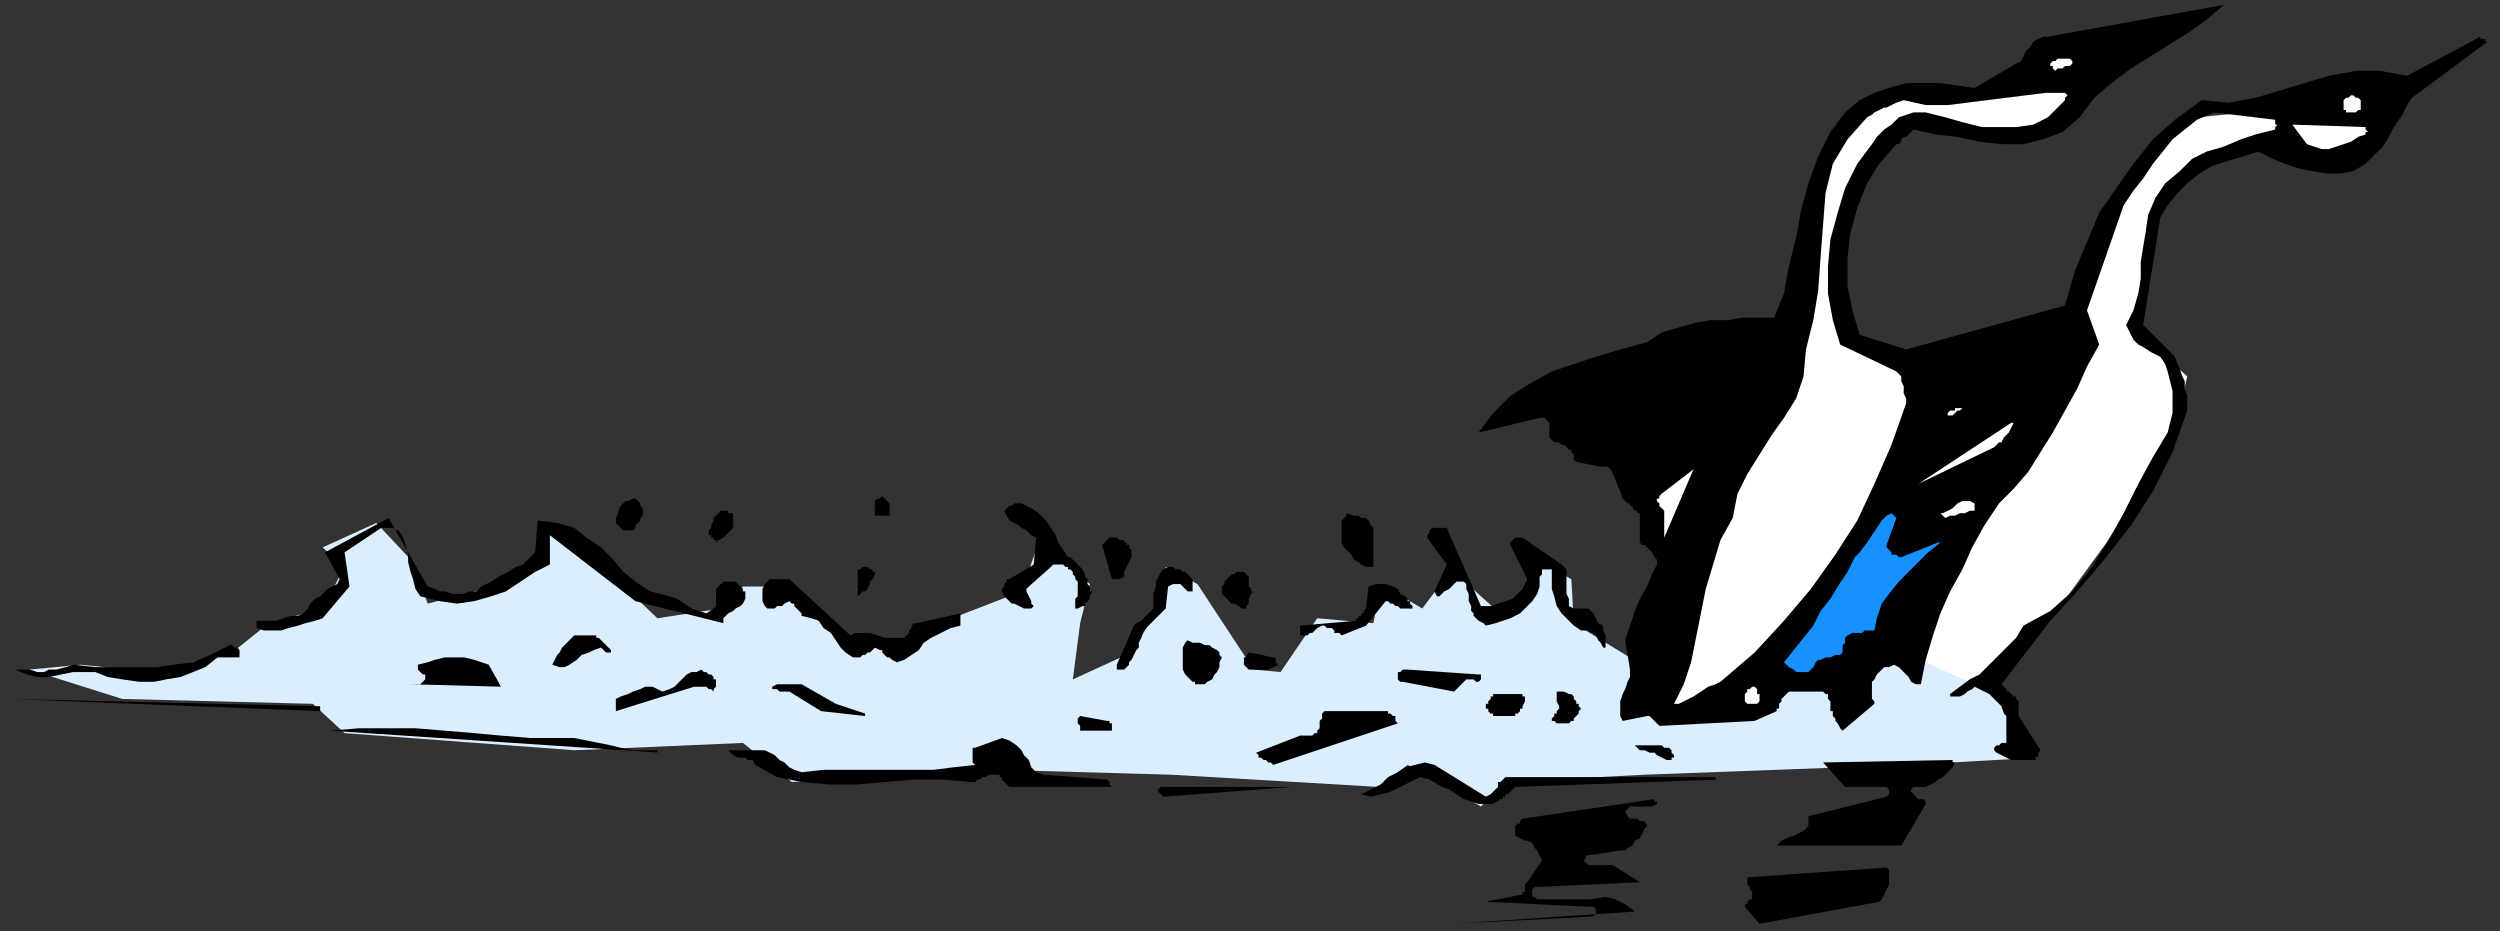
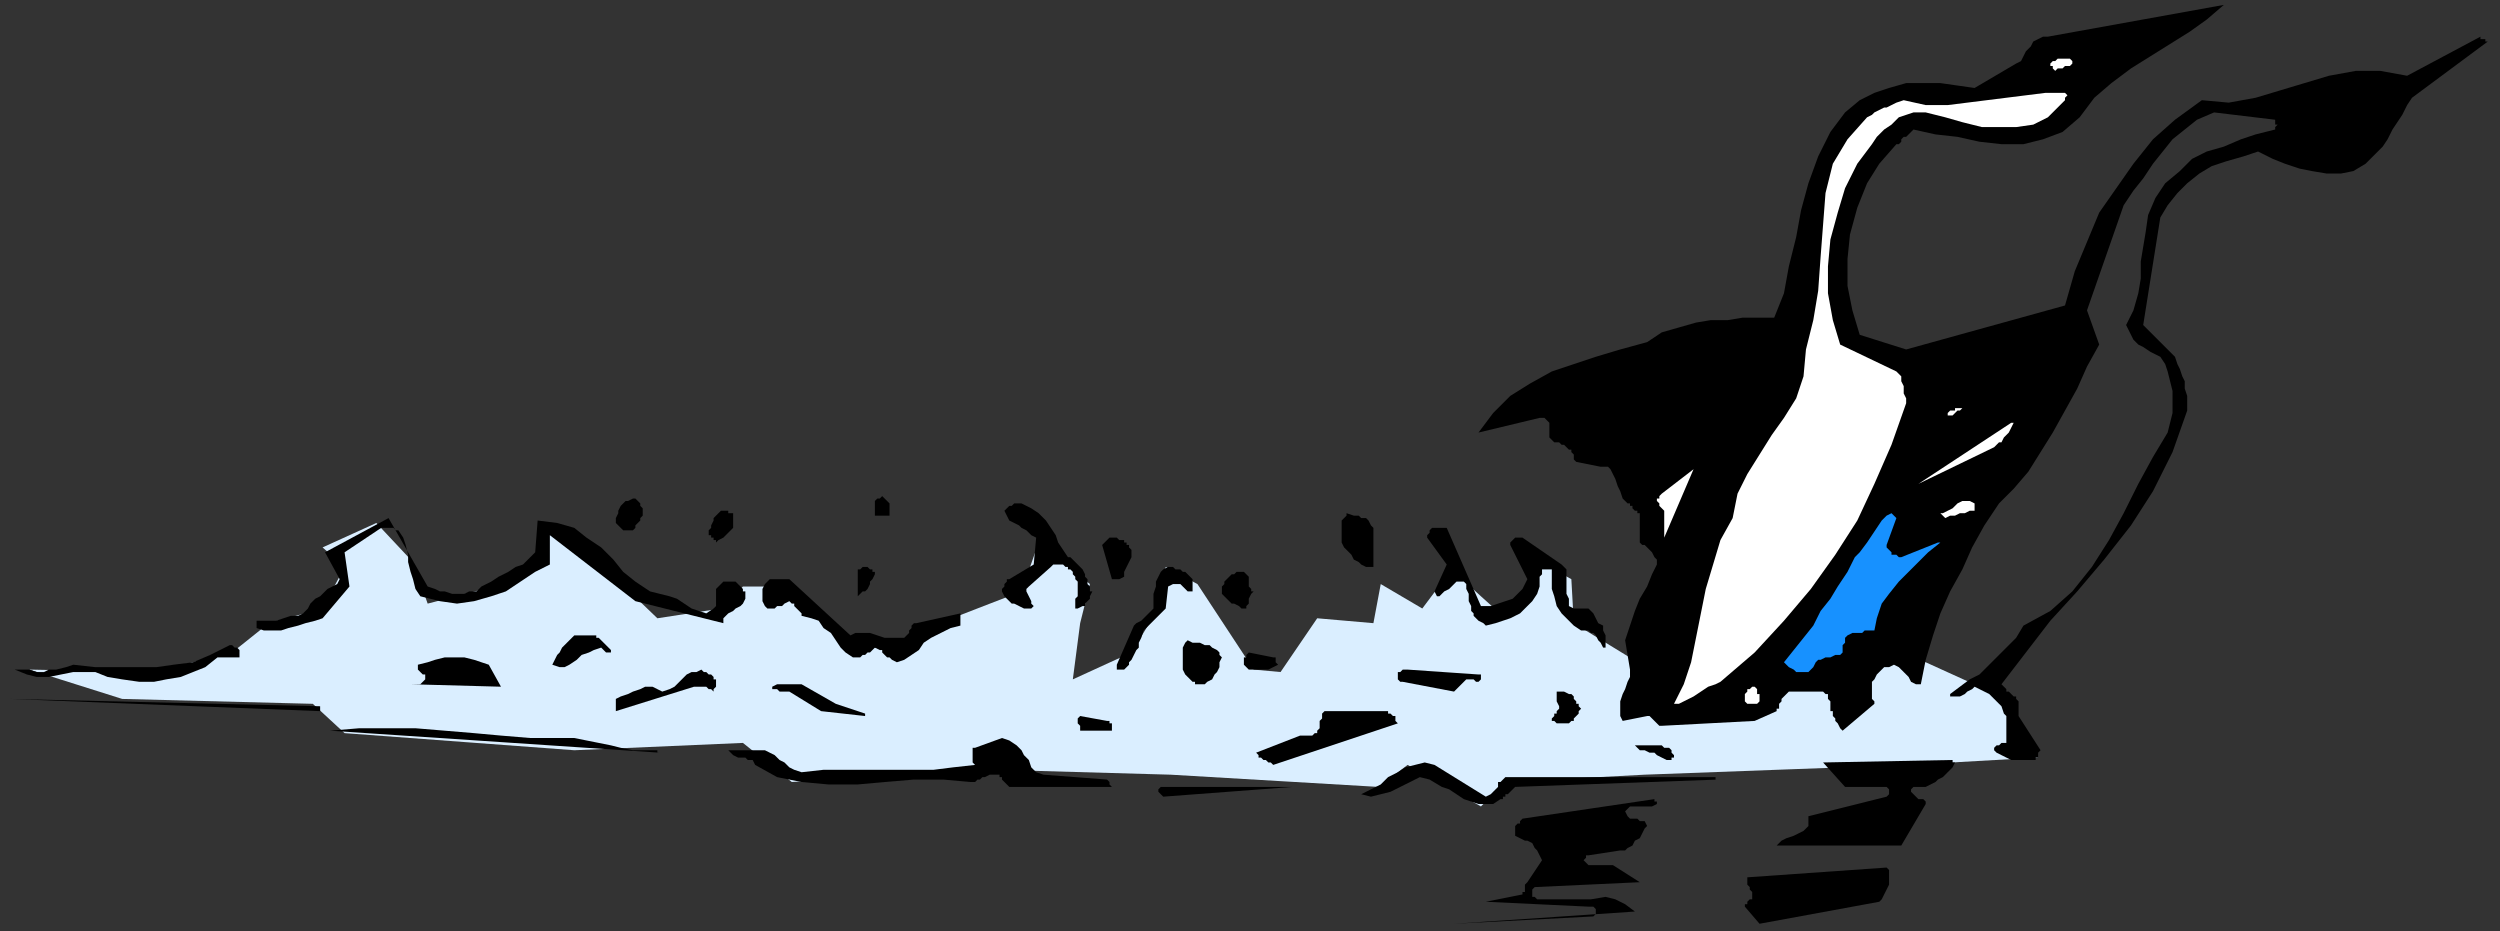
<svg xmlns="http://www.w3.org/2000/svg" xmlns:ns1="http://sodipodi.sourceforge.net/DTD/sodipodi-0.dtd" xmlns:ns2="http://www.inkscape.org/namespaces/inkscape" version="1.0" width="270.669mm" height="100.806mm" id="svg103" ns1:docname="BIRD087.WMF">
  <rect width="100%" height="100%" fill="#333333" stroke="none" />
  <ns1:namedview pagecolor="#ffffff" bordercolor="#666666" borderopacity="1" objecttolerance="10" gridtolerance="10" guidetolerance="10" ns2:pageopacity="0" ns2:pageshadow="2" ns2:window-width="640" ns2:window-height="480" id="namedview105" />
  <defs id="defs3">
    <pattern id="WMFhbasepattern" patternUnits="userSpaceOnUse" width="6" height="6" x="0" y="0" />
  </defs>
  <path style="fill:none;stroke:none;" d="  M 0,0   L 1022,0   L 1022,380   L 0,380   z " id="path5" />
-   <path style="fill:#ffffff;fill-rule:evenodd;fill-opacity:1;stroke:none;" d="  M 781,271   L 849,126   L 872,71   L 899,48   L 950,43   L 947,63   L 930,58   L 892,71   L 882,81   L 875,127   L 875,136   L 895,154   L 890,177   L 862,222   L 838,255   L 803,292   L 781,271  z " id="path7" />
-   <path style="fill:#daeeff;fill-rule:evenodd;fill-opacity:1;stroke:none;" d="  M 12,274   L 33,272   L 63,275   L 95,267   L 110,255   L 132,249   L 141,232   L 132,224   L 154,214   L 169,230   L 175,247   L 202,240   L 223,229   L 223,214   L 244,229   L 269,253   L 295,249   L 304,240   L 321,240   L 351,265   L 374,265   L 387,254   L 418,242   L 425,222   L 446,239   L 442,255   L 439,278   L 463,267   L 474,249   L 477,232   L 490,239   L 513,274   L 524,275   L 539,253   L 562,255   L 565,239   L 582,249   L 594,233   L 606,244   L 616,253   L 629,237   L 625,227   L 643,237   L 644,255   L 675,274   L 695,288   L 737,280   L 769,264   L 788,271   L 821,286   L 834,310   L 781,313   L 673,317   L 616,320   L 606,330   L 576,313   L 564,322   L 479,317   L 408,315   L 324,320   L 304,304   L 235,307   L 141,300   L 128,288   L 50,286   L 12,274  z " id="path9" />
+   <path style="fill:#daeeff;fill-rule:evenodd;fill-opacity:1;stroke:none;" d="  M 12,274   L 63,275   L 95,267   L 110,255   L 132,249   L 141,232   L 132,224   L 154,214   L 169,230   L 175,247   L 202,240   L 223,229   L 223,214   L 244,229   L 269,253   L 295,249   L 304,240   L 321,240   L 351,265   L 374,265   L 387,254   L 418,242   L 425,222   L 446,239   L 442,255   L 439,278   L 463,267   L 474,249   L 477,232   L 490,239   L 513,274   L 524,275   L 539,253   L 562,255   L 565,239   L 582,249   L 594,233   L 606,244   L 616,253   L 629,237   L 625,227   L 643,237   L 644,255   L 675,274   L 695,288   L 737,280   L 769,264   L 788,271   L 821,286   L 834,310   L 781,313   L 673,317   L 616,320   L 606,330   L 576,313   L 564,322   L 479,317   L 408,315   L 324,320   L 304,304   L 235,307   L 141,300   L 128,288   L 50,286   L 12,274  z " id="path9" />
  <path style="fill:#000000;fill-rule:evenodd;fill-opacity:1;stroke:none;" d="  M 1016,16   L 1016,16   L 1016,16   L 1016,16   L 1015,16   L 1015,15   L 1015,15   L 1015,15   L 1015,15   L 985,31   L 974,29   L 964,29   L 953,31   L 943,34   L 933,37   L 923,40   L 912,42   L 901,41   L 890,49   L 881,57   L 873,67   L 866,77   L 859,87   L 854,99   L 849,111   L 845,125   L 780,143   L 761,137   L 758,127   L 756,117   L 756,106   L 757,96   L 760,85   L 764,75   L 769,67   L 776,59   L 777,59   L 778,58   L 778,57   L 779,56   L 780,56   L 781,55   L 782,54   L 783,53   L 792,55   L 801,56   L 810,58   L 819,59   L 828,59   L 836,57   L 844,54   L 851,48   L 857,40   L 864,34   L 872,28   L 880,23   L 888,18   L 896,13   L 903,8   L 910,2   L 838,15   L 836,15   L 834,16   L 832,17   L 831,19   L 829,21   L 828,23   L 827,25   L 825,26   L 808,36   L 801,35   L 794,34   L 787,34   L 780,34   L 773,36   L 767,38   L 761,41   L 755,46   L 749,54   L 744,64   L 740,75   L 737,86   L 735,97   L 732,109   L 730,120   L 726,130   L 720,130   L 713,130   L 707,131   L 700,131   L 694,132   L 687,134   L 680,136   L 674,140   L 663,143   L 653,146   L 644,149   L 635,152   L 626,157   L 618,162   L 611,169   L 605,177   L 630,171   L 632,171   L 633,172   L 634,173   L 634,174   L 634,175   L 634,177   L 634,178   L 634,179   L 635,180   L 635,180   L 636,181   L 637,181   L 638,181   L 639,182   L 640,182   L 641,183   L 641,183   L 642,184   L 643,184   L 643,185   L 644,186   L 644,187   L 644,188   L 645,189   L 655,191   L 658,191   L 659,192   L 660,194   L 661,196   L 662,199   L 663,201   L 664,204   L 666,206   L 667,206   L 667,207   L 668,207   L 668,208   L 669,209   L 670,209   L 670,210   L 671,210   L 671,222   L 672,223   L 673,223   L 674,224   L 675,225   L 676,226   L 677,228   L 678,229   L 678,231   L 676,235   L 674,240   L 671,245   L 669,250   L 667,256   L 665,262   L 666,268   L 667,274   L 667,277   L 666,279   L 665,282   L 664,284   L 663,287   L 663,290   L 663,293   L 664,295   L 674,293   L 675,293   L 676,294   L 676,294   L 677,295   L 677,295   L 678,296   L 679,297   L 680,297   L 718,295   L 727,291   L 727,291   L 727,290   L 728,290   L 728,289   L 728,288   L 729,287   L 729,287   L 729,286   L 731,284   L 732,283   L 734,283   L 736,283   L 738,283   L 740,283   L 743,283   L 745,283   L 746,283   L 747,284   L 748,284   L 748,286   L 749,287   L 749,288   L 749,290   L 749,291   L 750,291   L 750,292   L 750,293   L 751,294   L 751,295   L 752,296   L 753,298   L 754,299   L 767,288   L 767,288   L 767,287   L 766,286   L 766,285   L 766,284   L 766,283   L 766,281   L 766,280   L 766,279   L 767,278   L 768,276   L 769,275   L 770,274   L 771,273   L 773,273   L 775,272   L 777,273   L 778,274   L 779,275   L 780,276   L 781,277   L 782,279   L 784,280   L 786,280   L 788,270   L 791,260   L 794,251   L 798,242   L 803,233   L 807,224   L 812,215   L 818,206   L 824,200   L 830,193   L 835,185   L 840,177   L 845,168   L 850,159   L 854,150   L 859,141   L 854,127   L 869,84   L 873,78   L 877,73   L 881,67   L 885,62   L 889,57   L 894,53   L 899,49   L 906,46   L 931,49   L 931,50   L 931,50   L 931,51   L 932,51   L 932,51   L 932,51   L 931,52   L 931,53   L 923,55   L 917,57   L 910,60   L 903,62   L 897,65   L 892,70   L 886,75   L 882,81   L 879,88   L 878,95   L 877,101   L 876,107   L 876,114   L 875,120   L 873,127   L 870,133   L 871,135   L 872,137   L 873,139   L 875,141   L 877,142   L 880,144   L 882,145   L 884,146   L 886,149   L 887,152   L 888,156   L 889,160   L 889,164   L 889,169   L 888,173   L 887,177   L 881,187   L 875,198   L 869,210   L 863,221   L 856,232   L 848,242   L 839,250   L 828,256   L 825,261   L 821,265   L 817,269   L 814,272   L 810,276   L 806,278   L 802,281   L 798,284   L 798,285   L 799,285   L 801,285   L 802,285   L 804,284   L 805,283   L 807,282   L 808,281   L 810,282   L 812,283   L 814,284   L 816,286   L 817,287   L 819,289   L 820,292   L 821,293   L 821,304   L 821,304   L 820,304   L 819,304   L 818,305   L 818,305   L 817,305   L 816,306   L 816,307   L 817,308   L 819,309   L 821,310   L 823,311   L 825,311   L 828,311   L 830,311   L 832,311   L 833,311   L 833,311   L 833,310   L 833,310   L 834,310   L 834,309   L 834,308   L 835,307   L 826,293   L 826,293   L 826,292   L 826,291   L 826,290   L 826,289   L 826,288   L 826,287   L 825,286   L 825,285   L 824,285   L 823,284   L 822,283   L 821,283   L 821,282   L 820,281   L 819,280   L 829,267   L 839,254   L 850,242   L 861,229   L 872,215   L 881,201   L 889,185   L 895,168   L 895,165   L 895,162   L 894,159   L 894,156   L 893,154   L 892,151   L 891,149   L 890,146   L 877,133   L 884,89   L 887,84   L 891,79   L 895,75   L 900,71   L 905,68   L 911,66   L 918,64   L 924,62   L 930,65   L 935,67   L 941,69   L 946,70   L 952,71   L 958,71   L 963,70   L 968,67   L 972,63   L 975,60   L 977,57   L 979,53   L 981,50   L 983,47   L 985,43   L 987,40   L 1018,17   L 1018,17   L 1018,17   L 1017,17   L 1017,17   L 1017,16   L 1016,16   L 1016,16   L 1016,16  z " id="path11" />
-   <path style="fill:#ffffff;fill-rule:evenodd;fill-opacity:1;stroke:none;" d="  M 968,52   L 938,51   L 944,59   L 947,60   L 950,61   L 953,61   L 956,60   L 959,59   L 962,58   L 965,56   L 968,55   L 968,54   L 968,54   L 969,54   L 968,53   L 968,53   L 968,53   L 968,52   L 968,52  z " id="path13" />
  <path style="fill:#ffffff;fill-rule:evenodd;fill-opacity:1;stroke:none;" d="  M 848,25   L 847,24   L 846,24   L 845,24   L 844,24   L 844,24   L 843,24   L 842,24   L 841,25   L 840,25   L 840,25   L 839,26   L 839,26   L 839,27   L 840,27   L 840,28   L 841,29   L 841,29   L 842,28   L 843,28   L 844,28   L 844,28   L 845,27   L 847,27   L 848,26   L 848,26   L 848,26   L 848,26   L 848,26   L 848,25   L 848,25   L 848,25   L 848,25  z " id="path15" />
  <path style="fill:#ffffff;fill-rule:evenodd;fill-opacity:1;stroke:none;" d="  M 845,38   L 837,38   L 829,39   L 821,40   L 813,41   L 805,42   L 797,43   L 788,43   L 779,41   L 776,42   L 774,43   L 772,44   L 771,44   L 769,45   L 767,46   L 766,47   L 764,48   L 756,57   L 750,67   L 747,79   L 746,92   L 745,105   L 744,119   L 742,131   L 739,143   L 738,154   L 735,163   L 730,171   L 725,178   L 720,186   L 715,194   L 711,202   L 709,212   L 704,221   L 701,231   L 698,241   L 696,251   L 694,261   L 692,271   L 689,280   L 685,288   L 687,288   L 689,287   L 691,286   L 693,285   L 696,283   L 699,281   L 702,280   L 704,279   L 718,267   L 730,254   L 741,241   L 751,227   L 760,213   L 767,198   L 774,182   L 780,165   L 780,163   L 779,161   L 779,160   L 779,158   L 778,156   L 778,154   L 777,153   L 776,152   L 753,141   L 750,131   L 748,120   L 748,109   L 749,98   L 752,87   L 755,77   L 760,67   L 766,59   L 768,56   L 771,53   L 774,51   L 777,48   L 780,47   L 783,46   L 786,46   L 788,46   L 796,48   L 803,50   L 811,52   L 818,52   L 825,52   L 832,51   L 838,48   L 843,43   L 844,42   L 844,42   L 845,41   L 845,40   L 845,40   L 846,39   L 846,39   L 846,39   L 846,39   L 846,39   L 845,38   L 845,38   L 845,38   L 845,38   L 845,38   L 845,38  z " id="path17" />
  <path style="fill:#ffffff;fill-rule:evenodd;fill-opacity:1;stroke:none;" d="  M 823,173   L 785,198   L 816,183   L 817,182   L 818,181   L 819,181   L 820,179   L 821,178   L 822,177   L 823,175   L 824,173   L 823,173   L 823,173   L 823,173   L 823,173  z " id="path19" />
  <path style="fill:#ffffff;fill-rule:evenodd;fill-opacity:1;stroke:none;" d="  M 808,206   L 806,205   L 805,205   L 803,205   L 801,206   L 799,208   L 797,209   L 795,210   L 794,210   L 795,211   L 796,212   L 798,211   L 800,211   L 802,210   L 804,210   L 806,209   L 808,209   L 808,208   L 808,208   L 808,208   L 808,207   L 808,207   L 808,206   L 808,206   L 808,206  z " id="path21" />
  <path style="fill:#ffffff;fill-rule:evenodd;fill-opacity:1;stroke:none;" d="  M 803,167   L 802,167   L 801,167   L 800,167   L 800,168   L 799,168   L 798,168   L 797,169   L 797,169   L 797,170   L 799,170   L 800,169   L 801,168   L 802,168   L 803,167   L 803,167   L 803,167  z " id="path23" />
  <path style="fill:#000000;fill-rule:evenodd;fill-opacity:1;stroke:none;" d="  M 798,311   L 746,312   L 755,322   L 769,322   L 771,322   L 772,322   L 772,322   L 773,323   L 773,323   L 773,324   L 773,325   L 772,326   L 740,334   L 740,336   L 740,338   L 738,340   L 736,341   L 734,342   L 731,343   L 729,344   L 727,346   L 778,346   L 788,329   L 788,328   L 788,328   L 787,327   L 786,327   L 785,327   L 784,326   L 783,325   L 782,324   L 782,323   L 783,322   L 783,322   L 784,322   L 785,322   L 786,322   L 787,322   L 788,322   L 790,321   L 792,320   L 793,319   L 795,318   L 796,317   L 797,316   L 799,314   L 800,312   L 800,312   L 800,312   L 799,312   L 799,311   L 799,311   L 798,311   L 798,311   L 798,311  z " id="path25" />
  <path style="fill:#1791ff;fill-rule:evenodd;fill-opacity:1;stroke:none;" d="  M 793,222   L 778,228   L 777,228   L 776,227   L 775,227   L 774,227   L 774,226   L 773,225   L 772,224   L 772,223   L 776,212   L 774,210   L 772,211   L 770,213   L 768,216   L 766,219   L 764,222   L 761,226   L 759,228   L 756,234   L 752,240   L 749,245   L 745,250   L 742,256   L 738,261   L 734,266   L 730,271   L 731,272   L 732,273   L 734,274   L 735,275   L 737,275   L 738,275   L 740,275   L 741,274   L 742,273   L 743,271   L 744,270   L 745,270   L 747,269   L 749,269   L 751,268   L 753,268   L 754,267   L 754,267   L 754,266   L 754,265   L 754,264   L 755,263   L 755,262   L 755,261   L 756,260   L 758,259   L 759,259   L 760,259   L 762,259   L 763,258   L 765,258   L 767,258   L 768,253   L 770,247   L 773,243   L 777,238   L 781,234   L 785,230   L 789,226   L 794,222   L 793,222   L 793,222   L 793,222   L 793,222  z " id="path27" />
  <path style="fill:#000000;fill-rule:evenodd;fill-opacity:1;stroke:none;" d="  M 772,355   L 715,359   L 715,360   L 715,361   L 715,362   L 716,363   L 716,364   L 717,365   L 717,366   L 717,368   L 717,368   L 717,368   L 716,368   L 716,368   L 715,369   L 715,370   L 714,370   L 714,371   L 720,378   L 769,369   L 770,368   L 771,366   L 772,364   L 773,362   L 773,360   L 773,358   L 773,356   L 772,355  z " id="path29" />
  <path style="fill:#ffffff;fill-rule:evenodd;fill-opacity:1;stroke:none;" d="  M 720,286   L 720,285   L 720,284   L 719,284   L 719,283   L 719,282   L 719,282   L 718,281   L 717,281   L 716,282   L 715,282   L 715,283   L 714,284   L 714,285   L 714,286   L 714,287   L 715,288   L 715,288   L 716,288   L 717,288   L 718,288   L 719,288   L 720,287   L 720,287   L 720,286  z " id="path31" />
  <path style="fill:#000000;fill-rule:evenodd;fill-opacity:1;stroke:none;" d="  M 702,318   L 616,318   L 615,319   L 614,320   L 613,320   L 613,322   L 612,323   L 611,324   L 610,325   L 608,326   L 587,313   L 583,312   L 579,313   L 575,314   L 572,316   L 568,318   L 565,321   L 561,323   L 557,325   L 561,326   L 565,325   L 569,324   L 573,322   L 577,320   L 581,318   L 585,319   L 590,322   L 593,323   L 596,325   L 599,327   L 602,328   L 605,329   L 608,329   L 611,329   L 614,327   L 615,327   L 615,326   L 616,326   L 616,325   L 617,325   L 618,324   L 619,323   L 620,322   L 703,319   L 703,319   L 703,319   L 703,319   L 702,319   L 702,319   L 702,319   L 702,318   L 702,318  z " id="path33" />
  <path style="fill:#ffffff;fill-rule:evenodd;fill-opacity:1;stroke:none;" d="  M 693,192   L 680,202   L 679,203   L 679,204   L 678,204   L 678,205   L 679,206   L 679,207   L 680,208   L 681,209   L 681,220   L 693,192  z " id="path35" />
  <path style="fill:#000000;fill-rule:evenodd;fill-opacity:1;stroke:none;" d="  M 684,307   L 683,306   L 681,306   L 680,305   L 678,305   L 676,305   L 674,305   L 671,305   L 669,305   L 670,306   L 671,307   L 673,307   L 675,308   L 677,308   L 678,309   L 680,310   L 682,311   L 683,311   L 684,311   L 684,310   L 685,310   L 685,310   L 685,309   L 684,308   L 684,307  z " id="path37" />
  <path style="fill:#ffffff;fill-rule:evenodd;fill-opacity:1;stroke:none;" d="  M 682,155   L 648,173   L 682,155  z " id="path39" />
  <path style="fill:#000000;fill-rule:evenodd;fill-opacity:1;stroke:none;" d="  M 677,327   L 623,335   L 622,336   L 622,337   L 621,337   L 620,338   L 620,339   L 620,340   L 620,341   L 620,342   L 622,343   L 624,344   L 625,344   L 627,345   L 628,347   L 629,348   L 630,350   L 631,352   L 625,361   L 624,362   L 624,362   L 624,363   L 624,364   L 624,364   L 624,365   L 623,365   L 623,366   L 608,369   L 650,371   L 651,371   L 652,371   L 652,371   L 653,372   L 653,372   L 653,373   L 653,374   L 652,375   L 595,378   L 669,373   L 665,370   L 661,368   L 657,367   L 651,368   L 646,368   L 641,368   L 635,368   L 630,368   L 629,368   L 628,367   L 628,367   L 627,367   L 627,366   L 627,365   L 627,364   L 628,363   L 671,361   L 660,354   L 659,354   L 658,354   L 657,354   L 656,354   L 656,354   L 655,354   L 653,354   L 652,354   L 651,354   L 650,354   L 649,353   L 649,353   L 648,352   L 649,351   L 649,350   L 650,350   L 663,348   L 665,348   L 666,347   L 668,346   L 669,344   L 671,343   L 672,341   L 673,339   L 674,338   L 673,336   L 673,336   L 671,336   L 670,335   L 668,335   L 667,335   L 666,334   L 665,332   L 666,331   L 667,330   L 669,330   L 671,330   L 673,330   L 675,330   L 676,330   L 678,329   L 678,329   L 678,329   L 678,329   L 678,328   L 677,328   L 677,328   L 677,327   L 677,327  z " id="path41" />
  <path style="fill:#000000;fill-rule:evenodd;fill-opacity:1;stroke:none;" d="  M 657,264   L 657,262   L 657,260   L 656,258   L 656,256   L 654,255   L 653,253   L 652,251   L 650,249   L 649,249   L 648,249   L 648,249   L 647,249   L 646,249   L 645,249   L 645,249   L 644,249   L 642,248   L 642,245   L 641,243   L 641,241   L 641,238   L 641,236   L 641,233   L 639,231   L 623,220   L 622,220   L 622,220   L 621,220   L 620,220   L 619,221   L 619,221   L 618,222   L 618,223   L 625,237   L 624,239   L 623,241   L 621,243   L 619,245   L 616,246   L 613,247   L 610,248   L 606,248   L 592,216   L 592,216   L 591,216   L 591,216   L 590,216   L 589,216   L 588,216   L 588,216   L 587,216   L 586,216   L 586,216   L 586,216   L 585,217   L 585,218   L 585,218   L 584,219   L 584,220   L 592,231   L 587,242   L 588,244   L 589,244   L 590,243   L 591,242   L 593,241   L 595,239   L 596,238   L 597,238   L 599,238   L 600,239   L 600,240   L 600,241   L 601,243   L 601,244   L 601,246   L 602,248   L 602,249   L 602,250   L 603,251   L 603,252   L 604,253   L 605,254   L 607,255   L 608,256   L 612,255   L 615,254   L 618,253   L 622,251   L 624,249   L 627,246   L 629,243   L 630,240   L 630,239   L 630,238   L 630,236   L 631,235   L 631,235   L 631,234   L 631,234   L 631,233   L 631,233   L 632,233   L 632,233   L 633,233   L 633,233   L 634,233   L 634,233   L 635,233   L 635,237   L 635,241   L 636,244   L 637,248   L 639,251   L 641,253   L 644,256   L 647,258   L 648,258   L 650,258   L 651,259   L 652,259   L 653,260   L 654,262   L 655,263   L 656,265   L 656,265   L 656,265   L 656,265   L 657,265   L 657,265   L 657,264   L 657,264   L 657,264  z " id="path43" />
  <path style="fill:#000000;fill-rule:evenodd;fill-opacity:1;stroke:none;" d="  M 646,288   L 645,288   L 645,287   L 644,286   L 644,285   L 643,284   L 642,284   L 640,283   L 639,283   L 637,283   L 637,284   L 637,285   L 637,286   L 637,287   L 638,289   L 638,290   L 637,291   L 637,291   L 637,291   L 637,291   L 637,292   L 636,292   L 636,293   L 635,294   L 635,295   L 635,295   L 636,295   L 637,296   L 638,296   L 638,296   L 639,296   L 640,296   L 641,296   L 642,296   L 643,295   L 644,295   L 644,294   L 645,293   L 646,292   L 646,291   L 647,290   L 647,290   L 647,290   L 647,290   L 646,289   L 646,289   L 646,289   L 646,289   L 646,288  z " id="path45" />
-   <path style="fill:#000000;fill-rule:evenodd;fill-opacity:1;stroke:none;" d="  M 623,284   L 611,284   L 611,284   L 611,284   L 611,285   L 610,285   L 610,286   L 609,287   L 609,288   L 608,288   L 608,289   L 608,290   L 609,290   L 609,291   L 609,291   L 610,292   L 611,292   L 611,293   L 612,293   L 613,293   L 614,293   L 615,293   L 616,293   L 617,293   L 618,293   L 620,293   L 620,292   L 621,292   L 622,291   L 622,290   L 623,290   L 623,289   L 624,287   L 624,286   L 624,286   L 624,286   L 624,285   L 623,285   L 623,285   L 623,284   L 623,284   L 623,284  z " id="path47" />
  <path style="fill:#000000;fill-rule:evenodd;fill-opacity:1;stroke:none;" d="  M 606,277   L 606,277   L 606,277   L 606,277   L 606,276   L 605,276   L 605,276   L 605,276   L 605,276   L 576,274   L 574,274   L 573,275   L 572,275   L 572,276   L 572,277   L 572,278   L 573,279   L 574,279   L 595,283   L 596,282   L 596,282   L 597,281   L 597,281   L 598,280   L 598,280   L 599,279   L 600,278   L 601,278   L 601,278   L 602,278   L 603,278   L 604,279   L 605,279   L 606,278   L 606,277  z " id="path49" />
-   <path style="fill:#000000;fill-rule:evenodd;fill-opacity:1;stroke:none;" d="  M 578,248   L 577,247   L 577,247   L 577,247   L 577,246   L 576,246   L 576,245   L 576,245   L 576,245   L 575,244   L 573,243   L 572,241   L 570,240   L 567,239   L 565,239   L 563,239   L 560,240   L 559,249   L 558,250   L 558,251   L 557,251   L 557,252   L 556,252   L 556,253   L 555,253   L 555,254   L 532,256   L 532,256   L 532,257   L 532,257   L 532,258   L 532,258   L 532,259   L 532,259   L 532,260   L 533,260   L 534,260   L 535,260   L 536,259   L 537,259   L 538,258   L 539,257   L 541,256   L 542,256   L 543,257   L 544,257   L 545,257   L 546,258   L 546,259   L 548,259   L 549,260   L 559,256   L 567,246   L 568,246   L 569,247   L 570,247   L 571,248   L 572,248   L 573,249   L 574,249   L 576,249   L 576,249   L 577,249   L 577,249   L 578,249   L 578,249   L 578,249   L 578,248   L 578,248  z " id="path51" />
  <path style="fill:#000000;fill-rule:evenodd;fill-opacity:1;stroke:none;" d="  M 571,293   L 570,293   L 570,293   L 570,293   L 569,292   L 568,292   L 568,291   L 567,291   L 567,291   L 543,291   L 542,291   L 541,292   L 541,293   L 541,294   L 540,295   L 540,296   L 540,298   L 539,299   L 539,300   L 538,300   L 537,301   L 536,301   L 535,301   L 534,301   L 533,301   L 532,301   L 514,308   L 515,309   L 515,310   L 516,310   L 517,311   L 518,311   L 519,312   L 520,312   L 521,313   L 572,296   L 572,296   L 572,296   L 571,295   L 571,295   L 571,294   L 571,294   L 571,294   L 571,293  z " id="path53" />
  <path style="fill:#000000;fill-rule:evenodd;fill-opacity:1;stroke:none;" d="  M 562,228   L 562,217   L 562,216   L 561,215   L 560,213   L 559,212   L 557,212   L 556,211   L 554,211   L 551,210   L 551,211   L 550,212   L 549,213   L 549,214   L 549,216   L 549,217   L 549,219   L 549,220   L 549,222   L 550,224   L 551,225   L 553,227   L 554,229   L 556,230   L 557,231   L 559,232   L 561,232   L 562,232   L 562,232   L 562,231   L 562,231   L 562,230   L 562,229   L 562,228  z " id="path55" />
  <path style="fill:#000000;fill-rule:evenodd;fill-opacity:1;stroke:none;" d="  M 527,322   L 478,322   L 477,322   L 476,322   L 475,322   L 474,323   L 474,323   L 474,324   L 475,325   L 476,326   L 529,322   L 529,322   L 529,322   L 529,322   L 528,322   L 528,322   L 528,322   L 527,322   L 527,322  z " id="path57" />
  <path style="fill:#000000;fill-rule:evenodd;fill-opacity:1;stroke:none;" d="  M 521,269   L 511,267   L 511,267   L 510,268   L 510,268   L 510,269   L 509,269   L 509,270   L 509,271   L 509,272   L 510,273   L 511,274   L 513,274   L 515,274   L 517,274   L 519,274   L 521,273   L 523,272   L 523,272   L 523,272   L 522,271   L 522,271   L 522,270   L 522,270   L 522,269   L 521,269  z " id="path59" />
  <path style="fill:#000000;fill-rule:evenodd;fill-opacity:1;stroke:none;" d="  M 511,240   L 511,239   L 511,239   L 511,238   L 511,237   L 511,237   L 511,236   L 510,235   L 510,235   L 509,234   L 508,234   L 507,234   L 506,234   L 505,235   L 504,235   L 503,236   L 502,237   L 502,237   L 502,237   L 501,238   L 501,239   L 501,239   L 500,240   L 500,241   L 500,242   L 500,243   L 501,244   L 502,245   L 503,246   L 504,247   L 505,247   L 507,248   L 508,249   L 509,249   L 510,249   L 510,248   L 511,247   L 511,246   L 511,245   L 512,243   L 513,242   L 513,242   L 512,242   L 512,242   L 512,241   L 512,241   L 511,240   L 511,240   L 511,240  z " id="path61" />
  <path style="fill:#000000;fill-rule:evenodd;fill-opacity:1;stroke:none;" d="  M 500,269   L 500,269   L 500,269   L 499,268   L 499,268   L 499,268   L 499,267   L 499,267   L 499,267   L 498,266   L 496,265   L 495,264   L 493,264   L 491,263   L 489,263   L 488,263   L 486,262   L 485,263   L 484,265   L 484,267   L 484,270   L 484,272   L 484,274   L 485,276   L 486,277   L 486,277   L 487,278   L 487,278   L 488,279   L 489,279   L 489,280   L 490,280   L 492,280   L 493,280   L 494,279   L 496,278   L 497,276   L 498,275   L 499,273   L 499,271   L 500,269  z " id="path63" />
  <path style="fill:#000000;fill-rule:evenodd;fill-opacity:1;stroke:none;" d="  M 488,240   L 488,240   L 488,239   L 488,239   L 488,238   L 488,238   L 488,237   L 488,237   L 488,237   L 487,236   L 486,235   L 485,234   L 484,234   L 483,233   L 481,233   L 480,232   L 478,232   L 476,233   L 475,234   L 474,236   L 473,238   L 473,240   L 472,243   L 472,245   L 472,248   L 472,249   L 471,250   L 470,251   L 469,252   L 468,253   L 467,254   L 465,255   L 464,256   L 457,272   L 457,273   L 457,274   L 458,274   L 459,274   L 459,274   L 460,274   L 461,273   L 462,272   L 462,271   L 463,270   L 464,268   L 465,266   L 466,265   L 466,263   L 467,261   L 468,258   L 477,249   L 478,240   L 480,239   L 481,239   L 482,239   L 483,239   L 484,240   L 485,241   L 486,242   L 487,242   L 487,242   L 487,242   L 487,242   L 488,242   L 488,242   L 488,241   L 488,241   L 488,240  z " id="path65" />
  <path style="fill:#000000;fill-rule:evenodd;fill-opacity:1;stroke:none;" d="  M 462,223   L 461,223   L 461,222   L 460,222   L 460,221   L 459,221   L 458,221   L 457,220   L 456,220   L 455,220   L 454,220   L 454,220   L 453,221   L 453,221   L 452,222   L 452,222   L 451,223   L 455,237   L 457,237   L 458,237   L 460,236   L 460,234   L 461,232   L 462,230   L 463,228   L 463,226   L 463,226   L 463,226   L 463,225   L 463,225   L 462,224   L 462,224   L 462,223   L 462,223  z " id="path67" />
  <path style="fill:#000000;fill-rule:evenodd;fill-opacity:1;stroke:none;" d="  M 453,319   L 427,317   L 424,316   L 422,314   L 421,311   L 419,309   L 418,307   L 416,305   L 413,303   L 410,302   L 399,306   L 398,306   L 398,307   L 398,308   L 398,309   L 398,310   L 398,311   L 398,312   L 399,313   L 390,314   L 382,315   L 373,315   L 364,315   L 355,315   L 346,315   L 337,315   L 328,316   L 325,315   L 323,314   L 321,312   L 319,311   L 317,309   L 315,308   L 313,307   L 312,307   L 298,307   L 299,308   L 300,309   L 302,310   L 303,310   L 305,310   L 306,311   L 308,311   L 309,313   L 318,318   L 328,320   L 339,321   L 351,321   L 362,320   L 374,319   L 386,319   L 397,320   L 399,320   L 400,319   L 401,319   L 402,318   L 403,318   L 405,317   L 406,317   L 407,317   L 408,317   L 409,317   L 409,318   L 410,318   L 410,319   L 411,320   L 412,321   L 413,322   L 455,322   L 455,322   L 454,321   L 454,321   L 454,320   L 454,320   L 453,319   L 453,319   L 453,319  z " id="path69" />
  <path style="fill:#000000;fill-rule:evenodd;fill-opacity:1;stroke:none;" d="  M 455,296   L 455,296   L 454,296   L 454,296   L 454,295   L 454,295   L 453,295   L 453,295   L 453,295   L 442,293   L 442,293   L 441,294   L 441,294   L 441,295   L 441,296   L 441,296   L 442,297   L 442,299   L 455,299   L 455,299   L 455,299   L 455,298   L 455,298   L 455,297   L 455,297   L 455,296   L 455,296  z " id="path71" />
  <path style="fill:#000000;fill-rule:evenodd;fill-opacity:1;stroke:none;" d="  M 446,240   L 445,239   L 445,238   L 445,238   L 445,237   L 444,236   L 444,236   L 444,235   L 443,233   L 443,233   L 442,232   L 442,232   L 441,231   L 440,230   L 439,229   L 438,228   L 437,228   L 435,225   L 433,222   L 432,219   L 430,216   L 428,213   L 425,210   L 422,208   L 418,206   L 417,206   L 417,206   L 416,206   L 415,206   L 414,207   L 413,207   L 412,208   L 411,209   L 412,211   L 413,213   L 415,214   L 417,215   L 418,216   L 420,217   L 422,219   L 424,220   L 423,231   L 413,237   L 413,237   L 412,237   L 412,238   L 411,239   L 411,239   L 411,240   L 410,241   L 410,242   L 411,244   L 412,245   L 413,246   L 414,247   L 415,247   L 417,248   L 419,249   L 421,249   L 422,249   L 423,248   L 422,247   L 422,246   L 421,244   L 420,242   L 420,241   L 421,240   L 430,232   L 430,232   L 431,231   L 432,231   L 433,231   L 434,231   L 435,231   L 436,232   L 437,232   L 437,233   L 438,233   L 439,234   L 439,235   L 440,236   L 440,237   L 441,238   L 441,240   L 441,241   L 441,242   L 441,243   L 441,244   L 440,245   L 440,246   L 440,248   L 440,249   L 441,249   L 443,248   L 444,248   L 444,247   L 445,246   L 446,245   L 446,244   L 447,242   L 447,242   L 447,242   L 446,242   L 446,241   L 446,241   L 446,240   L 446,240   L 446,240  z " id="path73" />
  <path style="fill:#000000;fill-rule:evenodd;fill-opacity:1;stroke:none;" d="  M 393,253   L 393,253   L 393,252   L 393,252   L 393,252   L 393,252   L 393,252   L 393,251   L 393,251   L 375,255   L 374,255   L 374,255   L 373,256   L 373,257   L 372,258   L 372,259   L 371,260   L 370,261   L 368,261   L 365,261   L 362,261   L 359,260   L 356,259   L 353,259   L 350,259   L 348,260   L 323,237   L 322,237   L 321,237   L 320,237   L 319,237   L 318,237   L 317,237   L 316,237   L 315,237   L 314,238   L 313,239   L 312,241   L 312,242   L 312,243   L 312,245   L 312,246   L 313,248   L 314,249   L 315,249   L 316,249   L 317,249   L 318,248   L 320,248   L 321,247   L 323,246   L 324,247   L 325,247   L 325,248   L 326,249   L 326,249   L 327,250   L 328,251   L 328,252   L 332,253   L 335,254   L 337,257   L 340,259   L 342,262   L 344,265   L 346,267   L 349,269   L 351,269   L 352,269   L 353,268   L 354,268   L 355,267   L 356,267   L 357,266   L 358,265   L 360,266   L 361,266   L 361,267   L 362,268   L 363,269   L 364,269   L 365,270   L 367,271   L 370,270   L 373,268   L 376,266   L 378,263   L 381,261   L 385,259   L 389,257   L 393,256   L 393,256   L 393,255   L 393,255   L 393,254   L 393,254   L 393,253   L 393,253   L 393,253  z " id="path75" />
  <path style="fill:#000000;fill-rule:evenodd;fill-opacity:1;stroke:none;" d="  M 364,209   L 364,209   L 364,208   L 364,207   L 364,206   L 363,205   L 363,205   L 362,204   L 361,203   L 360,204   L 359,204   L 358,205   L 358,206   L 358,207   L 358,208   L 358,210   L 358,211   L 359,211   L 360,211   L 361,211   L 362,211   L 363,211   L 364,211   L 364,210   L 364,209  z " id="path77" />
  <path style="fill:#000000;fill-rule:evenodd;fill-opacity:1;stroke:none;" d="  M 357,233   L 357,233   L 357,233   L 356,233   L 356,233   L 356,233   L 355,232   L 355,232   L 355,232   L 355,232   L 354,232   L 354,232   L 353,232   L 352,233   L 352,233   L 351,233   L 351,233   L 351,244   L 352,243   L 353,242   L 354,242   L 355,241   L 356,239   L 356,238   L 357,237   L 358,235   L 358,235   L 358,235   L 358,234   L 358,234   L 357,234   L 357,234   L 357,234   L 357,233  z " id="path79" />
  <path style="fill:#000000;fill-rule:evenodd;fill-opacity:1;stroke:none;" d="  M 354,292   L 342,288   L 328,280   L 318,280   L 316,281   L 316,282   L 317,282   L 318,282   L 319,283   L 321,283   L 322,283   L 323,283   L 336,291   L 354,293   L 354,293   L 354,293   L 354,293   L 354,293   L 354,292   L 354,292   L 354,292   L 354,292  z " id="path81" />
  <path style="fill:#000000;fill-rule:evenodd;fill-opacity:1;stroke:none;" d="  M 305,245   L 305,245   L 305,245   L 305,244   L 305,244   L 305,243   L 305,243   L 305,243   L 305,242   L 304,242   L 304,241   L 304,241   L 303,240   L 303,240   L 302,239   L 302,239   L 301,238   L 301,238   L 300,238   L 299,238   L 299,238   L 298,238   L 297,238   L 296,238   L 296,238   L 295,239   L 294,240   L 293,241   L 293,243   L 293,244   L 293,246   L 293,248   L 292,249   L 289,251   L 286,250   L 283,249   L 280,247   L 277,245   L 274,244   L 270,243   L 266,242   L 260,238   L 255,234   L 251,229   L 246,224   L 240,220   L 235,216   L 228,214   L 220,213   L 219,226   L 217,228   L 214,231   L 211,232   L 208,234   L 204,236   L 201,238   L 197,240   L 195,242   L 192,242   L 190,243   L 187,243   L 185,243   L 182,242   L 180,242   L 178,241   L 175,240   L 159,212   L 133,226   L 139,237   L 138,239   L 136,240   L 134,241   L 132,243   L 131,244   L 129,245   L 127,247   L 126,249   L 124,251   L 122,252   L 119,252   L 116,253   L 113,254   L 111,254   L 108,254   L 105,254   L 105,254   L 105,254   L 105,255   L 105,255   L 105,256   L 105,256   L 105,257   L 105,257   L 108,258   L 112,258   L 115,258   L 118,257   L 122,256   L 125,255   L 129,254   L 132,253   L 143,240   L 141,226   L 156,216   L 157,216   L 158,216   L 159,216   L 160,216   L 161,216   L 161,216   L 162,217   L 163,217   L 165,220   L 166,223   L 167,227   L 167,230   L 168,234   L 169,237   L 170,241   L 172,244   L 180,246   L 187,247   L 194,246   L 201,244   L 207,242   L 213,238   L 219,234   L 225,231   L 225,219   L 260,246   L 296,255   L 296,253   L 297,252   L 298,251   L 300,250   L 301,249   L 303,248   L 304,247   L 305,245  z " id="path83" />
  <path style="fill:#000000;fill-rule:evenodd;fill-opacity:1;stroke:none;" d="  M 300,212   L 300,211   L 300,211   L 300,210   L 299,210   L 298,210   L 298,209   L 297,209   L 296,209   L 295,209   L 294,210   L 293,211   L 292,212   L 292,213   L 291,215   L 291,216   L 290,217   L 290,218   L 290,219   L 291,219   L 291,220   L 292,220   L 292,221   L 293,221   L 293,222   L 294,221   L 296,220   L 297,219   L 298,218   L 299,217   L 300,216   L 300,214   L 300,212  z " id="path85" />
  <path style="fill:#000000;fill-rule:evenodd;fill-opacity:1;stroke:none;" d="  M 293,280   L 293,280   L 293,280   L 293,279   L 293,278   L 292,278   L 292,277   L 292,277   L 292,277   L 292,277   L 292,277   L 291,276   L 291,276   L 290,276   L 289,275   L 288,275   L 287,274   L 285,275   L 283,275   L 281,276   L 279,278   L 278,279   L 276,281   L 274,282   L 271,283   L 269,282   L 267,281   L 264,281   L 262,282   L 259,283   L 257,284   L 254,285   L 252,286   L 252,287   L 252,287   L 252,288   L 252,288   L 252,289   L 252,290   L 252,290   L 252,291   L 284,281   L 285,281   L 286,281   L 287,281   L 288,281   L 289,281   L 290,282   L 291,282   L 292,283   L 292,283   L 292,282   L 292,282   L 293,281   L 293,281   L 293,281   L 293,280   L 293,280  z " id="path87" />
  <path style="fill:#000000;fill-rule:evenodd;fill-opacity:1;stroke:none;" d="  M 268,307   L 263,307   L 259,307   L 254,306   L 250,305   L 245,304   L 240,303   L 235,302   L 229,302   L 217,302   L 205,301   L 194,300   L 182,299   L 170,298   L 158,298   L 147,298   L 135,299   L 270,308   L 270,308   L 270,308   L 270,308   L 269,308   L 269,307   L 268,307   L 268,307   L 268,307  z " id="path89" />
  <path style="fill:#000000;fill-rule:evenodd;fill-opacity:1;stroke:none;" d="  M 263,209   L 263,209   L 263,208   L 262,207   L 262,206   L 262,206   L 261,205   L 261,205   L 260,204   L 259,204   L 257,205   L 256,205   L 255,206   L 254,207   L 253,209   L 253,210   L 252,212   L 252,213   L 252,214   L 253,215   L 253,215   L 254,216   L 255,217   L 256,217   L 258,217   L 259,217   L 260,216   L 260,215   L 261,214   L 262,213   L 262,212   L 263,211   L 263,209  z " id="path91" />
  <path style="fill:#000000;fill-rule:evenodd;fill-opacity:1;stroke:none;" d="  M 248,264   L 247,263   L 247,263   L 246,262   L 245,261   L 244,261   L 244,260   L 242,260   L 241,260   L 241,260   L 240,260   L 240,260   L 239,260   L 238,260   L 237,260   L 236,260   L 235,260   L 234,261   L 233,262   L 232,263   L 230,265   L 229,267   L 228,268   L 227,270   L 226,272   L 229,273   L 231,273   L 233,272   L 236,270   L 238,268   L 241,267   L 243,266   L 246,265   L 246,265   L 247,266   L 248,267   L 249,267   L 250,267   L 250,267   L 250,266   L 248,264  z " id="path93" />
  <path style="fill:#000000;fill-rule:evenodd;fill-opacity:1;stroke:none;" d="  M 205,281   L 200,272   L 197,271   L 194,270   L 190,269   L 186,269   L 182,269   L 178,270   L 175,271   L 171,272   L 171,274   L 172,275   L 172,275   L 172,275   L 173,276   L 173,276   L 174,276   L 174,277   L 174,278   L 173,279   L 173,279   L 172,280   L 171,280   L 170,280   L 169,280   L 168,280   L 205,281  z " id="path95" />
  <path style="fill:#000000;fill-rule:evenodd;fill-opacity:1;stroke:none;" d="  M 131,289   L 4,286   L 131,291   L 131,291   L 131,291   L 131,290   L 131,290   L 131,290   L 131,289   L 131,289   L 131,289  z " id="path97" />
  <path style="fill:#000000;fill-rule:evenodd;fill-opacity:1;stroke:none;" d="  M 98,267   L 98,266   L 98,266   L 98,266   L 97,265   L 97,265   L 96,265   L 95,264   L 94,264   L 86,268   L 79,271   L 71,272   L 64,273   L 56,273   L 48,273   L 39,273   L 30,272   L 27,273   L 23,274   L 20,274   L 18,275   L 15,275   L 12,274   L 9,274   L 6,274   L 11,276   L 15,277   L 20,277   L 25,276   L 30,275   L 35,275   L 39,275   L 44,277   L 50,278   L 57,279   L 63,279   L 68,278   L 74,277   L 79,275   L 84,273   L 89,269   L 98,269   L 98,269   L 98,269   L 98,268   L 98,268   L 98,268   L 98,267   L 98,267   L 98,267  z " id="path99" />
-   <path style="fill:#ffffff;fill-rule:evenodd;fill-opacity:1;stroke:none;" d="  M 962,39   L 963,39   L 964,40   L 964,40   L 965,40   L 966,41   L 966,42   L 966,42   L 966,43   L 966,44   L 966,44   L 966,45   L 965,45   L 964,46   L 964,46   L 963,46   L 962,46   L 962,46   L 961,46   L 960,46   L 960,45   L 959,45   L 959,44   L 959,44   L 959,43   L 959,42   L 959,42   L 959,41   L 960,40   L 960,40   L 961,40   L 962,39   L 962,39  z " id="path101" />
</svg>